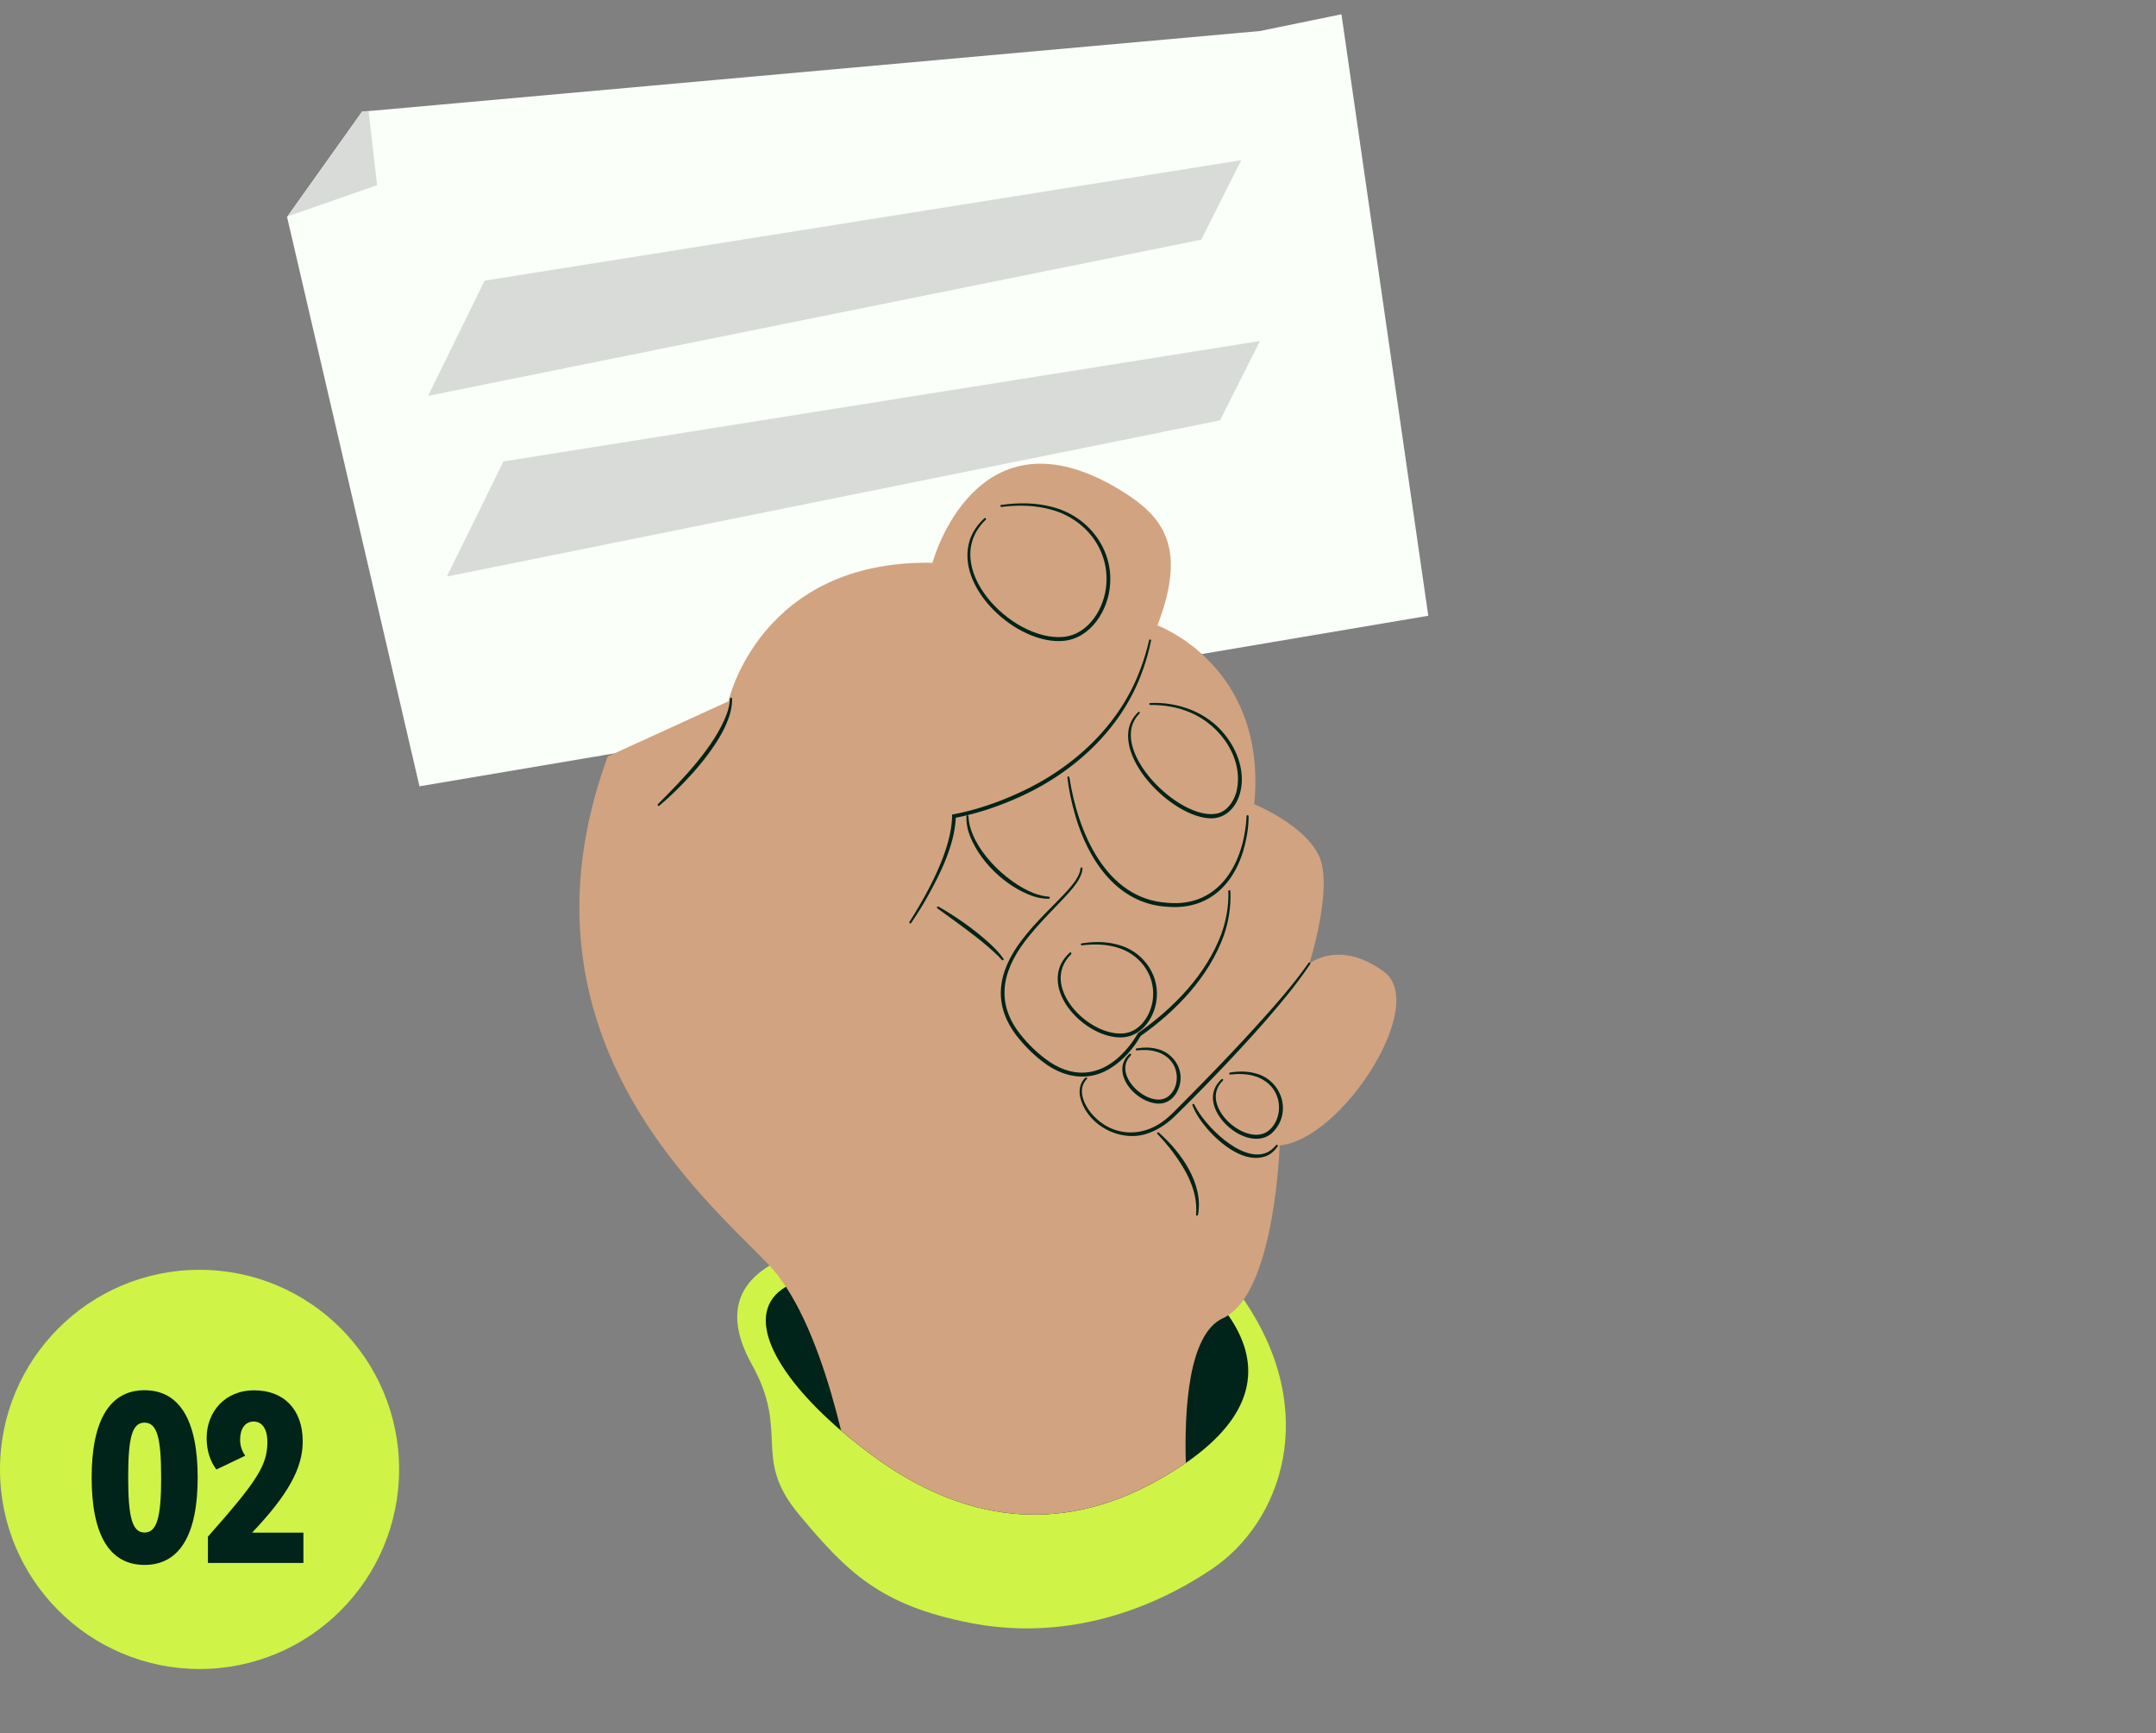
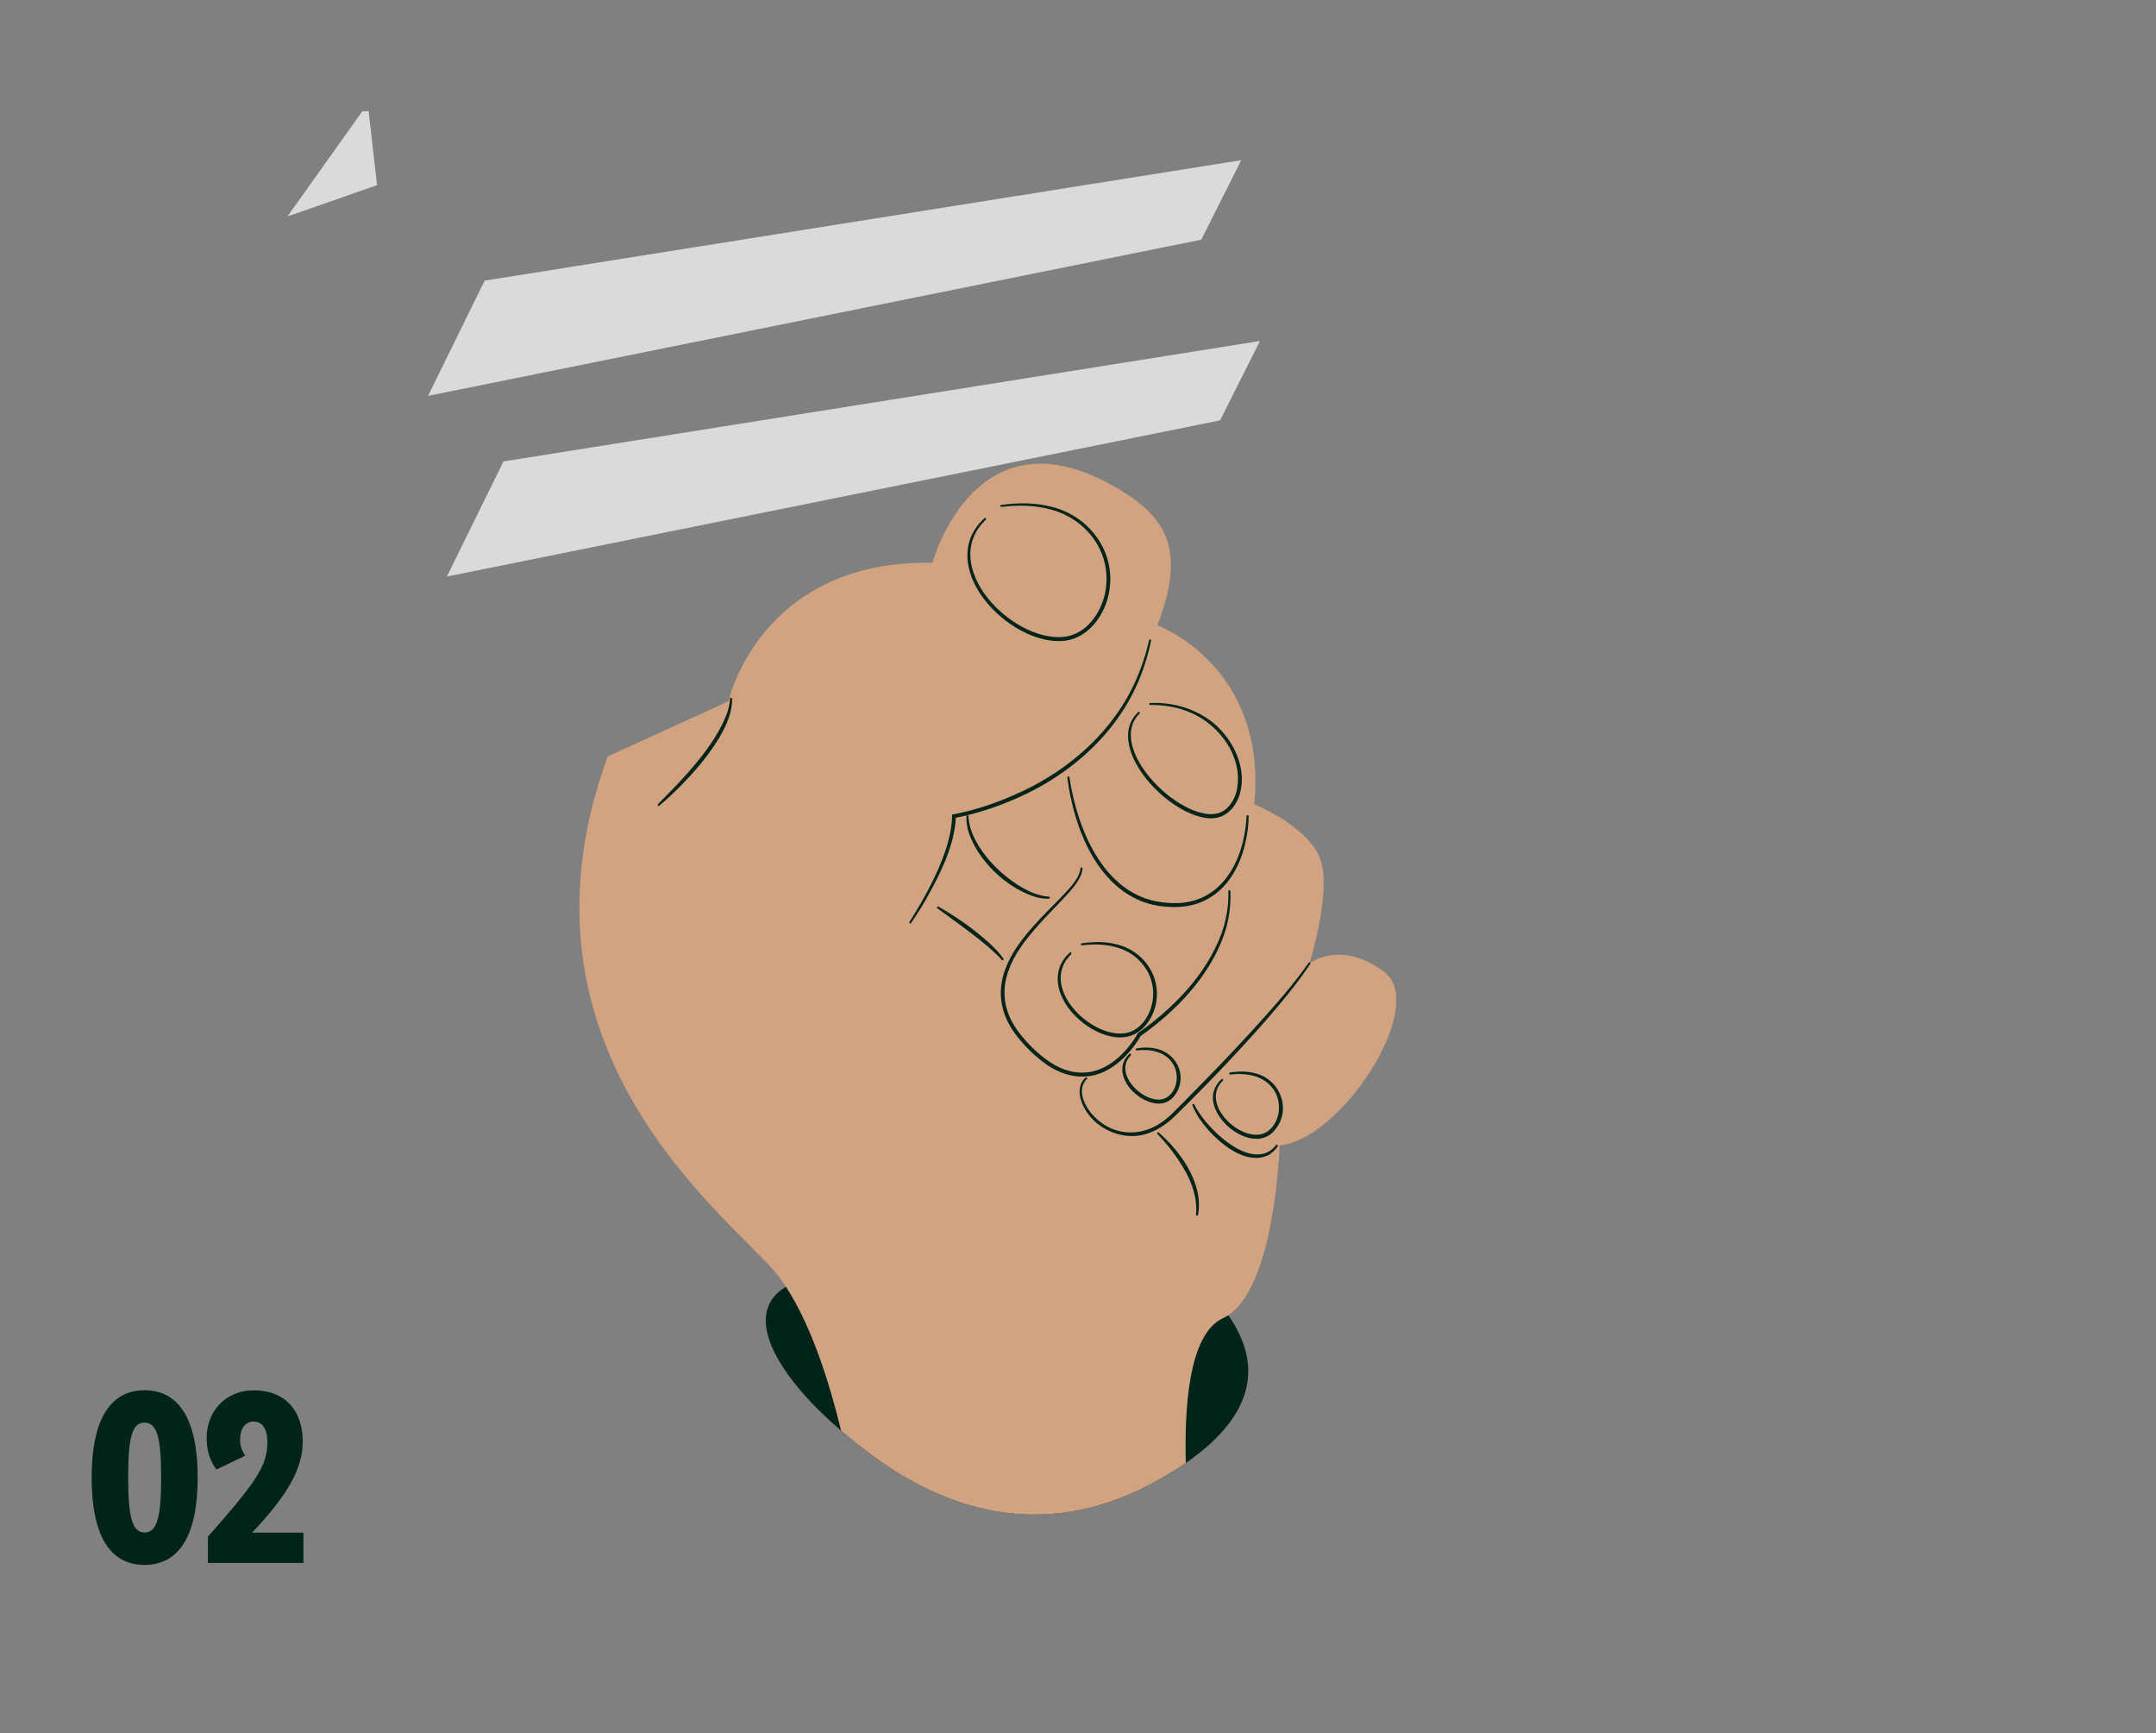
<svg xmlns="http://www.w3.org/2000/svg" id="Layer_1" data-name="Layer 1" viewBox="0 0 219 176">
  <rect x="0" y="0" width="219" height="176" fill="#808080" stroke="none" />
  <defs>
    <clipPath id="clippath">
      <path style="fill:none" d="M29.16 1.45h115.92v163.92H29.16z" />
    </clipPath>
    <style>.cls-1{fill:#d9dbd9}.cls-5{fill:#cff347}.cls-6{fill:#00241a}</style>
  </defs>
  <g style="clip-path:url(#clippath)">
-     <path d="M145.08 62.53 42.61 79.85 29.16 22.04l.04-.06 7.59-10.66.65-.04 90.55-8.13 8.27-1.7 8.82 61.08Z" style="fill:#fafffa" />
    <path class="cls-1" d="M126.07 16.27 49.23 28.5l-5.75 11.7 78.54-15.86 4.06-8.07ZM127.98 34.63 51.14 46.86l-5.75 11.69 78.54-15.86 4.06-8.07Z" />
-     <path class="cls-5" d="M76.28 138.4c4.05 7.12 0 9.55 4.88 15.4 4.88 5.86 8.26 9.2 17.29 10.99 9.03 1.79 17.65-.75 24.66-5.46 7-4.71 11.09-15.88 3.22-27.36-3.5-5.11-61.05-13.93-50.05 6.43Z" />
+     <path class="cls-5" d="M76.28 138.4Z" />
    <path class="cls-6" d="M120.45 148.56c-.84.58-1.77 1.16-2.8 1.74-.64.36-1.28.69-1.91.99-10.56 5.02-19.83 1.84-26.93-3.34-1.2-.88-2.33-1.77-3.37-2.66-6.88-5.91-10.03-12-5.61-14.62.02-.01.04-.02.05-.03 5.18-3 26.85-9.62 26.85-9.62s12.94 5.25 18.04 12.55c3.13 4.48 3.29 9.73-4.32 15Z" />
    <path d="M129.98 116.31s-.42 14.09-5.21 17.25c-.17.12-.35.22-.54.3-3.54 1.62-3.92 9.32-3.78 14.7-.84.58-1.77 1.16-2.8 1.74-.64.36-1.28.69-1.91.99-10.56 5.02-19.83 1.84-26.93-3.34-1.2-.88-2.33-1.77-3.37-2.66-1.17-4.81-2.99-10.63-5.61-14.62-.55-.84-1.14-1.6-1.76-2.25-6.51-6.81-26.63-23.46-16.34-51.6l12.26-5.6s3.18-14.38 20.73-14.07c0 0 4.4-16.4 19.18-7.32 4.34 2.67 6.69 5.81 3.67 13.68 0 0 11.2 4.09 9.83 18.16 0 0 5.25 2.13 6.63 5.37S133 97.86 133 97.86s3.04-2.51 7.58.82c4.54 3.33-4.25 17.04-10.6 17.64Z" style="fill:#d2a380" />
    <path class="cls-1" d="m38.31 18.8-9.11 3.18 7.59-10.66.65-.04.86 7.51Z" />
    <path class="cls-6" d="M100.13 52.78c-4.84 4.67 2.59 12.37 7.87 11.9 2.6-.24 4.22-2.95 4.38-5.37.26-3.57-2.16-6.61-5.55-7.54-1.64-.47-3.4-.51-5.1-.29-.06 0-.11-.03-.12-.09 0-.06.03-.11.09-.11 1.72-.25 3.5-.25 5.21.21 3.53.9 6.13 4.14 5.85 7.84-.15 2.59-1.94 5.49-4.72 5.75-4.7.44-11.13-5.4-9.52-10.27.29-.85.82-1.59 1.47-2.18.1-.09.23.05.14.15ZM115.75 72.46c-3.47 3.49 4.11 11.01 7.91 10.15.98-.24 1.61-1.16 1.9-2.08.91-3.39-1.58-6.91-4.67-8.18-1.27-.55-2.66-.77-4.05-.76-.06 0-.1-.04-.1-.1 0-.06.04-.1.1-.1 2.83-.13 5.78.95 7.57 3.21 1.34 1.65 2.14 3.94 1.52 6.05-.46 1.51-1.62 2.63-3.29 2.43-3.5-.36-8.5-5.18-8.02-8.86.05-.36.16-.71.33-1.04.17-.32.4-.61.66-.86.04-.04.11-.04.14 0 .04.04.04.1 0 .14ZM98.37 82.88c.14 3.2 3.82 6.75 6.68 7.84.48.18.98.3 1.49.34.06 0 .1.05.1.11 0 .05-.05.09-.1.1-.54.01-1.07-.09-1.58-.25-2.84-.97-5.65-3.67-6.58-6.54-.15-.51-.24-1.05-.21-1.59 0-.06.05-.1.11-.1.05 0 .1.05.1.1ZM66.82 81.67c2.5-2.49 5.74-5.83 6.99-9.13.19-.51.31-1.04.34-1.59 0-.06.05-.1.11-.1.05 0 .1.05.1.1.02.57-.09 1.14-.25 1.68-.34 1.08-.89 2.08-1.51 3.01-.93 1.4-2.02 2.68-3.19 3.89-.78.8-1.58 1.57-2.44 2.29-.1.08-.23-.06-.13-.15Z" />
    <path class="cls-6" d="M92.38 93.62c1.86-2.94 4.34-7.39 4.33-10.9 2.35-.43 4.65-1.22 6.82-2.22 5.32-2.42 9.97-6.62 12.14-12.12.44-1.09.79-2.21 1.05-3.36.01-.06.07-.09.12-.08.06.01.09.07.08.12-.24 1.16-.57 2.31-1 3.42-2.11 5.63-6.83 9.93-12.22 12.39-2.17.99-4.42 1.76-6.77 2.2l.16-.19c-.08 2.89-1.58 5.86-2.97 8.34-.49.86-1.01 1.69-1.57 2.51a.1.1 0 0 1-.14.03.1.1 0 0 1-.03-.14Z" />
    <path class="cls-6" d="M108.63 78.95c.83 5.43 3.64 12.34 9.95 12.73 5.31.5 7.81-4.1 8.04-8.8 0-.06.05-.1.11-.1.05 0 .1.05.1.1 0 .67-.06 1.33-.18 1.98-.74 4.31-3.41 7.63-8.11 7.22-5.07-.29-8.01-4.77-9.31-9.24-.37-1.27-.66-2.56-.81-3.88 0-.06.03-.11.09-.11s.11.04.11.09ZM108.81 96.9c-3.29 3.2 1.74 8.39 5.34 8.04 1.75-.18 2.84-2 2.97-3.63.21-2.41-1.43-4.5-3.74-5.12-1.12-.32-2.32-.33-3.48-.19-.06 0-.11-.03-.11-.09 0-.05.03-.1.08-.11 1.18-.19 2.41-.2 3.59.11 2.46.59 4.26 2.86 4.04 5.42-.13 1.81-1.38 3.8-3.31 4-3.28.34-7.73-3.69-6.56-7.09.21-.58.58-1.09 1.03-1.5.1-.09.23.06.14.15ZM95.32 92.06c1.84 1.06 3.59 2.28 5.17 3.71.52.48 1.03.99 1.44 1.59.03.05.02.11-.03.14-.04.03-.1.02-.13-.01l-.36-.39c-1.38-1.35-2.94-2.48-4.49-3.62l-1.71-1.24c-.1-.07 0-.24.11-.17ZM117.7 115.01c2.26 1.97 4.58 5.21 3.99 8.36-.03.12-.22.1-.2-.03.22-2.37-1.02-4.55-2.39-6.39-.47-.62-.99-1.22-1.53-1.79-.09-.09.04-.24.14-.15ZM114.88 107.17c-2.09 2.02 2.03 5.64 3.83 4.14.99-.83 1.08-2.43.32-3.45-.8-1.1-2.26-1.35-3.55-1.19-.13.01-.16-.18-.03-.2.68-.12 1.39-.13 2.08.05 1.42.32 2.52 1.69 2.38 3.17-.07 1.07-.82 2.25-1.97 2.37-1.95.19-4.52-2.15-3.82-4.17.12-.34.35-.64.61-.87.04-.04.11-.03.14 0 .04.04.03.1 0 .14ZM121.31 112.16c1 2.09 4.75 5.9 7.28 4.92.4-.15.75-.45 1.03-.79.04-.04.1-.05.14-.01.04.03.05.09.02.14-.26.39-.63.74-1.07.94-2.2.93-4.75-1.19-6.1-2.75-.6-.71-1.15-1.48-1.49-2.37-.04-.12.14-.2.19-.07Z" />
    <path class="cls-6" d="M124.22 109.74c-2.6 2.49 2.47 6.92 4.68 5.05 1.21-1.03 1.34-2.99.4-4.24-.47-.64-1.17-1.08-1.93-1.29-.77-.22-1.6-.23-2.4-.14-.13.02-.16-.18-.03-.2.82-.14 1.68-.15 2.51.06 2.79.65 3.89 4.12 1.72 6.11-2.31 1.98-6.84-1.76-5.82-4.45.15-.41.42-.77.73-1.05.04-.04.11-.03.14 0 .04.04.03.1 0 .14ZM109.96 88.19c-.07 1.28-1.65 2.72-2.49 3.64-1.02 1.06-2.04 2.11-2.96 3.25-2.5 3.06-3.57 6.4-.99 9.8.88 1.14 1.94 2.17 3.13 2.98 2.76 1.81 5.46 1.26 7.63-1.14.48-.53.92-1.12 1.27-1.74l.02-.05.04-.03c3.6-2.53 6.88-5.88 8.45-10.05.5-1.39.76-2.87.71-4.35 0-.06.04-.1.1-.1.06 0 .1.04.11.1.07 1.51-.16 3.02-.65 4.45-1.53 4.26-4.85 7.71-8.5 10.28l.06-.07c-.75 1.31-1.75 2.46-3.03 3.28-2.08 1.35-4.42 1.08-6.43-.25-1.23-.84-2.31-1.9-3.22-3.08-2.68-3.57-1.59-7.06 1.05-10.23.93-1.15 1.98-2.19 3.01-3.23.81-.87 2.38-2.27 2.48-3.46 0-.06.05-.1.11-.1s.1.05.1.1Z" />
    <path class="cls-6" d="M110.39 109.59c-1.04 1.07-.23 2.74.64 3.67 2.07 2.25 5.18 2.27 7.47.33.47-.37 1.09-1.04 1.53-1.47 2.5-2.52 5.03-5.12 7.42-7.75 1.92-2.11 3.83-4.25 5.47-6.59a.1.1 0 0 1 .14-.03c.05.03.06.09.03.14-1.39 2.09-3.02 4.02-4.66 5.91-2.59 2.94-5.34 5.82-8.12 8.59-.46.44-1.07 1.1-1.57 1.49-.57.46-1.2.85-1.89 1.12-2.78 1.16-6.31-.57-7.1-3.47-.09-.36-.12-.74-.04-1.11.07-.37.26-.73.55-.98.04-.04.11-.04.14 0s.04.11 0 .14Z" />
  </g>
-   <path class="cls-5" d="M20.27 128.95c11.19 0 20.27 9.07 20.27 20.27 0 11.19-9.07 20.27-20.27 20.27C9.07 169.48 0 160.41 0 149.22s9.07-20.27 20.27-20.27Z" />
  <path class="cls-6" d="M14.68 141.18c3.58 0 5.4 3.09 5.4 8.87s-1.82 8.87-5.4 8.87-5.37-3.09-5.37-8.87 1.82-8.87 5.37-8.87Zm0 14.45c1.27 0 1.69-1.56 1.69-5.58s-.41-5.58-1.69-5.58-1.66 1.56-1.66 5.58.41 5.58 1.66 5.58Zm16.14 0v3.09h-9.7v-2.67c5.03-5.68 6.04-7.26 6.04-9.62 0-1.27-.49-2.07-1.4-2.07s-1.37.8-1.37 1.84c0 .67.21 1.19.52 1.63l-2.93 1.4c-.6-.8-.99-1.87-.99-3.19 0-2.59 1.79-4.85 4.83-4.85s4.93 1.97 4.93 5.19c0 2.72-1.48 5.4-5.14 9.26h5.21Z" />
</svg>